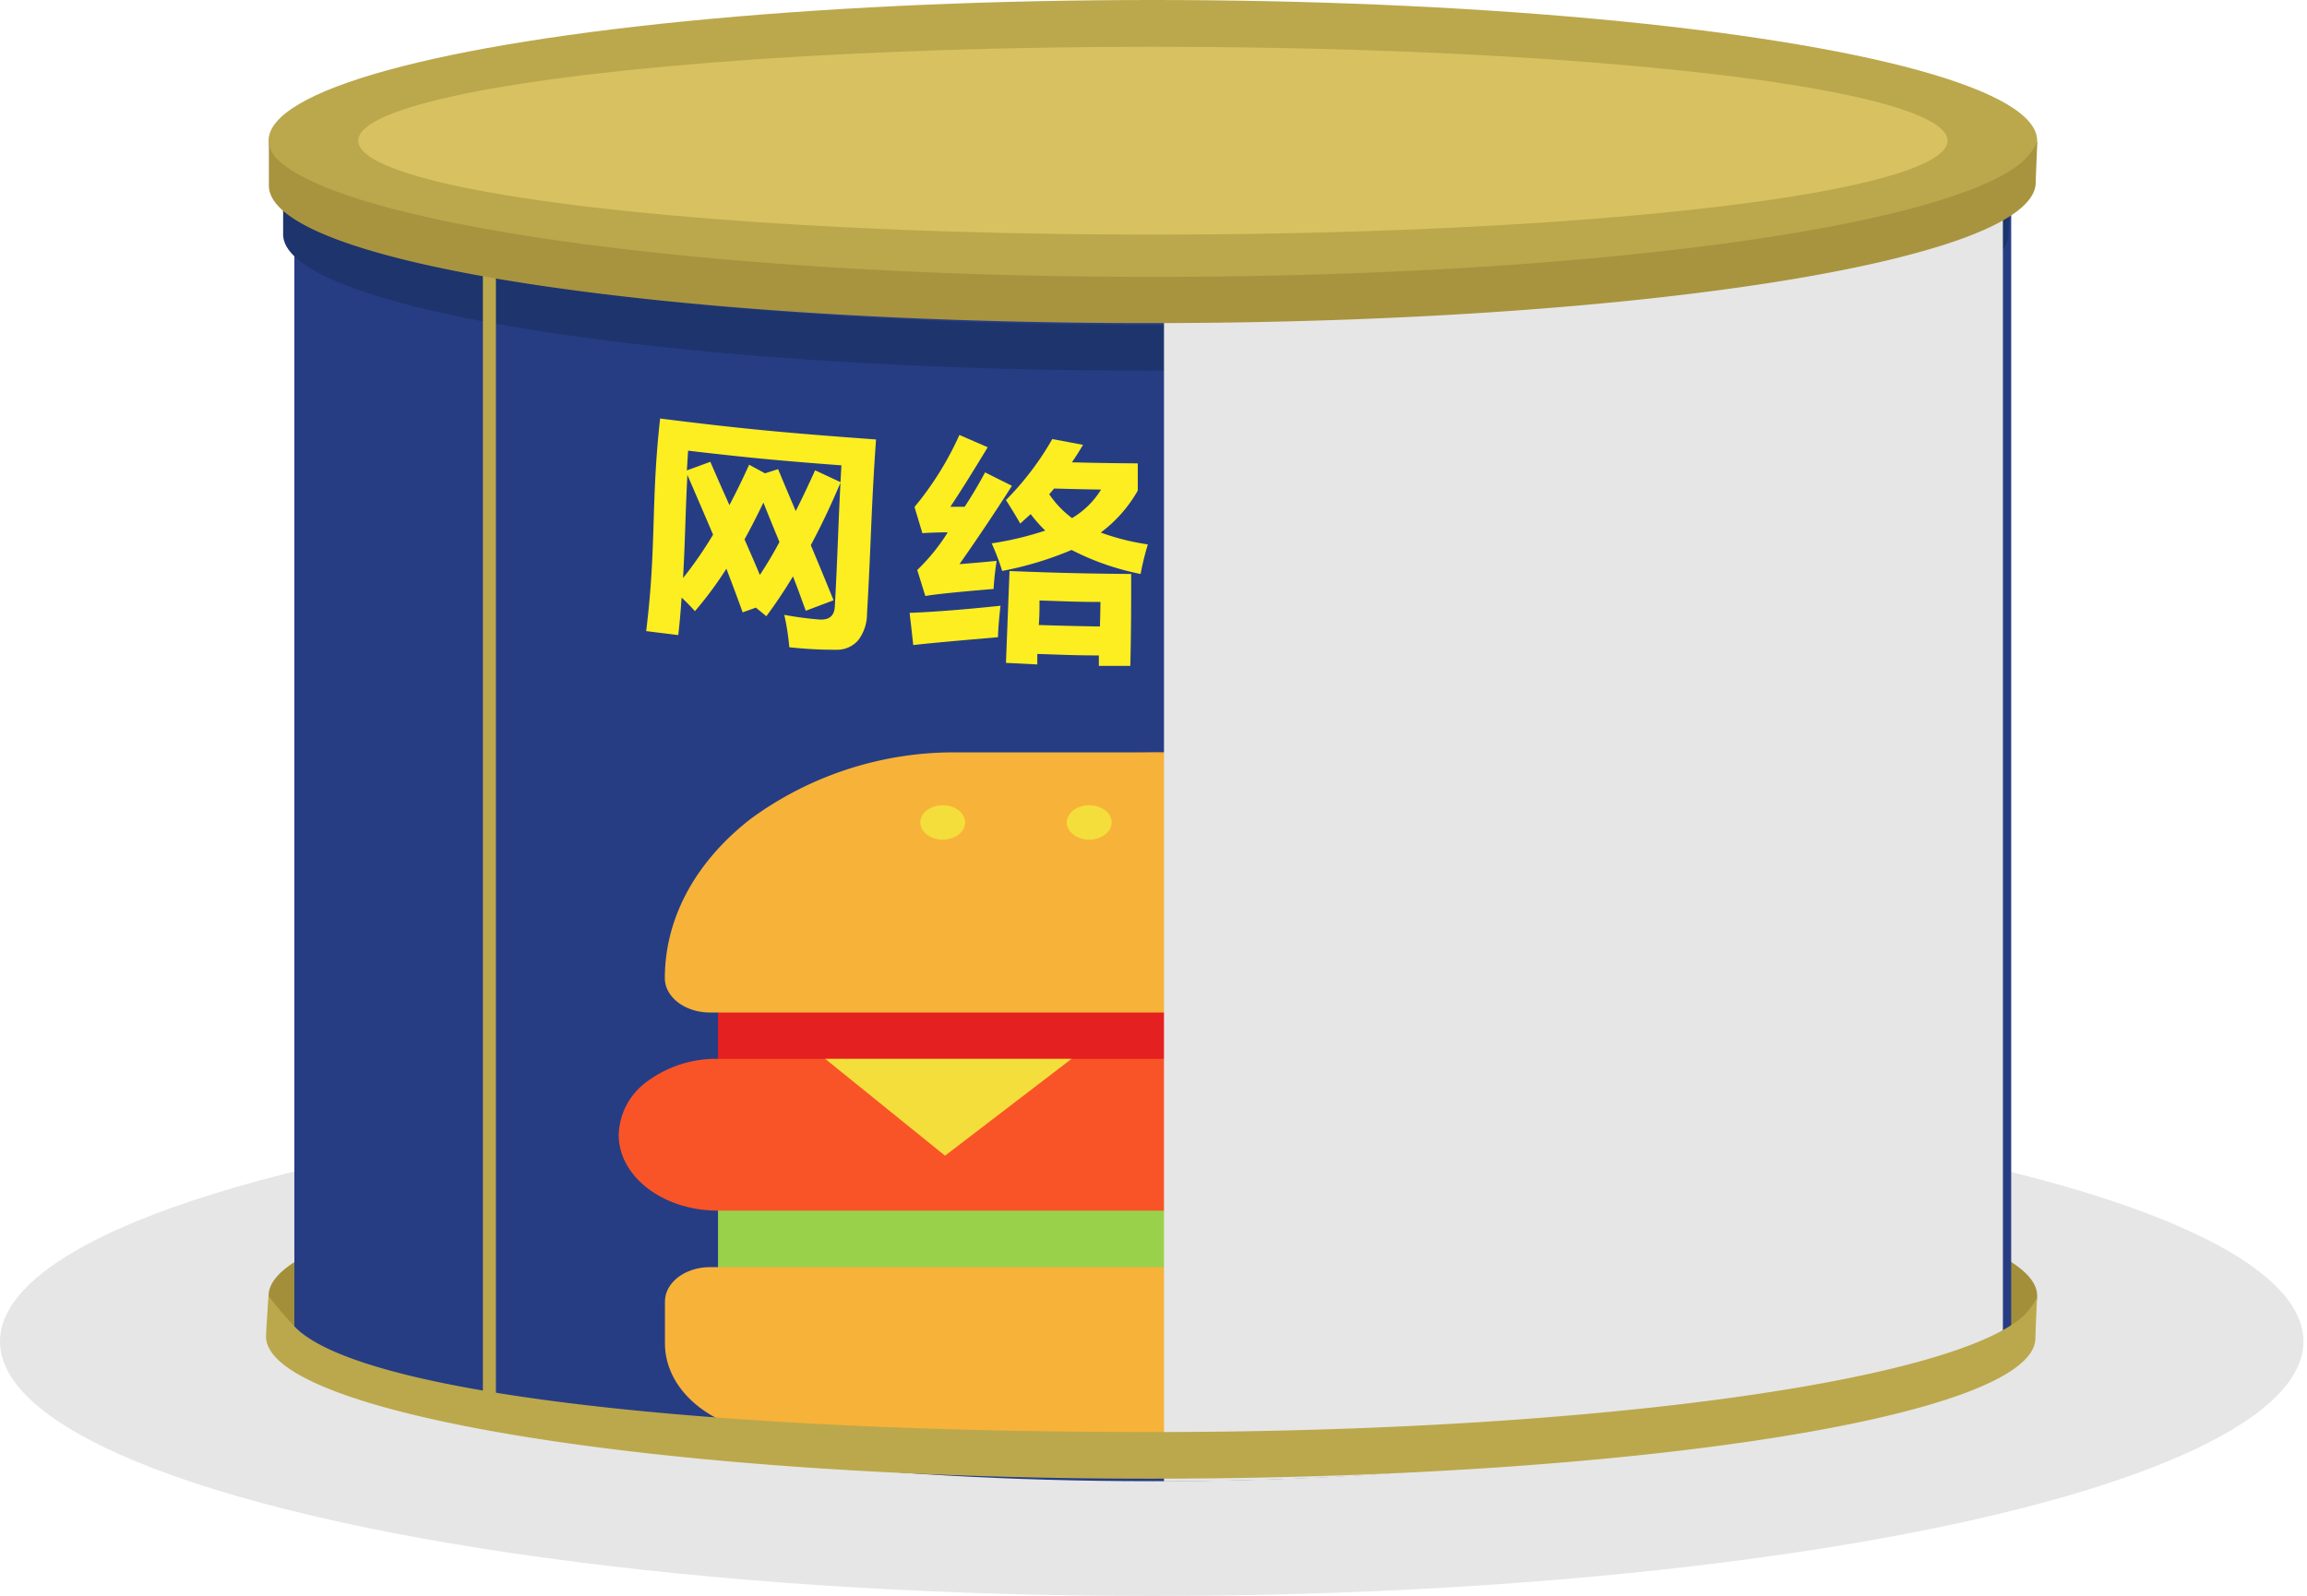
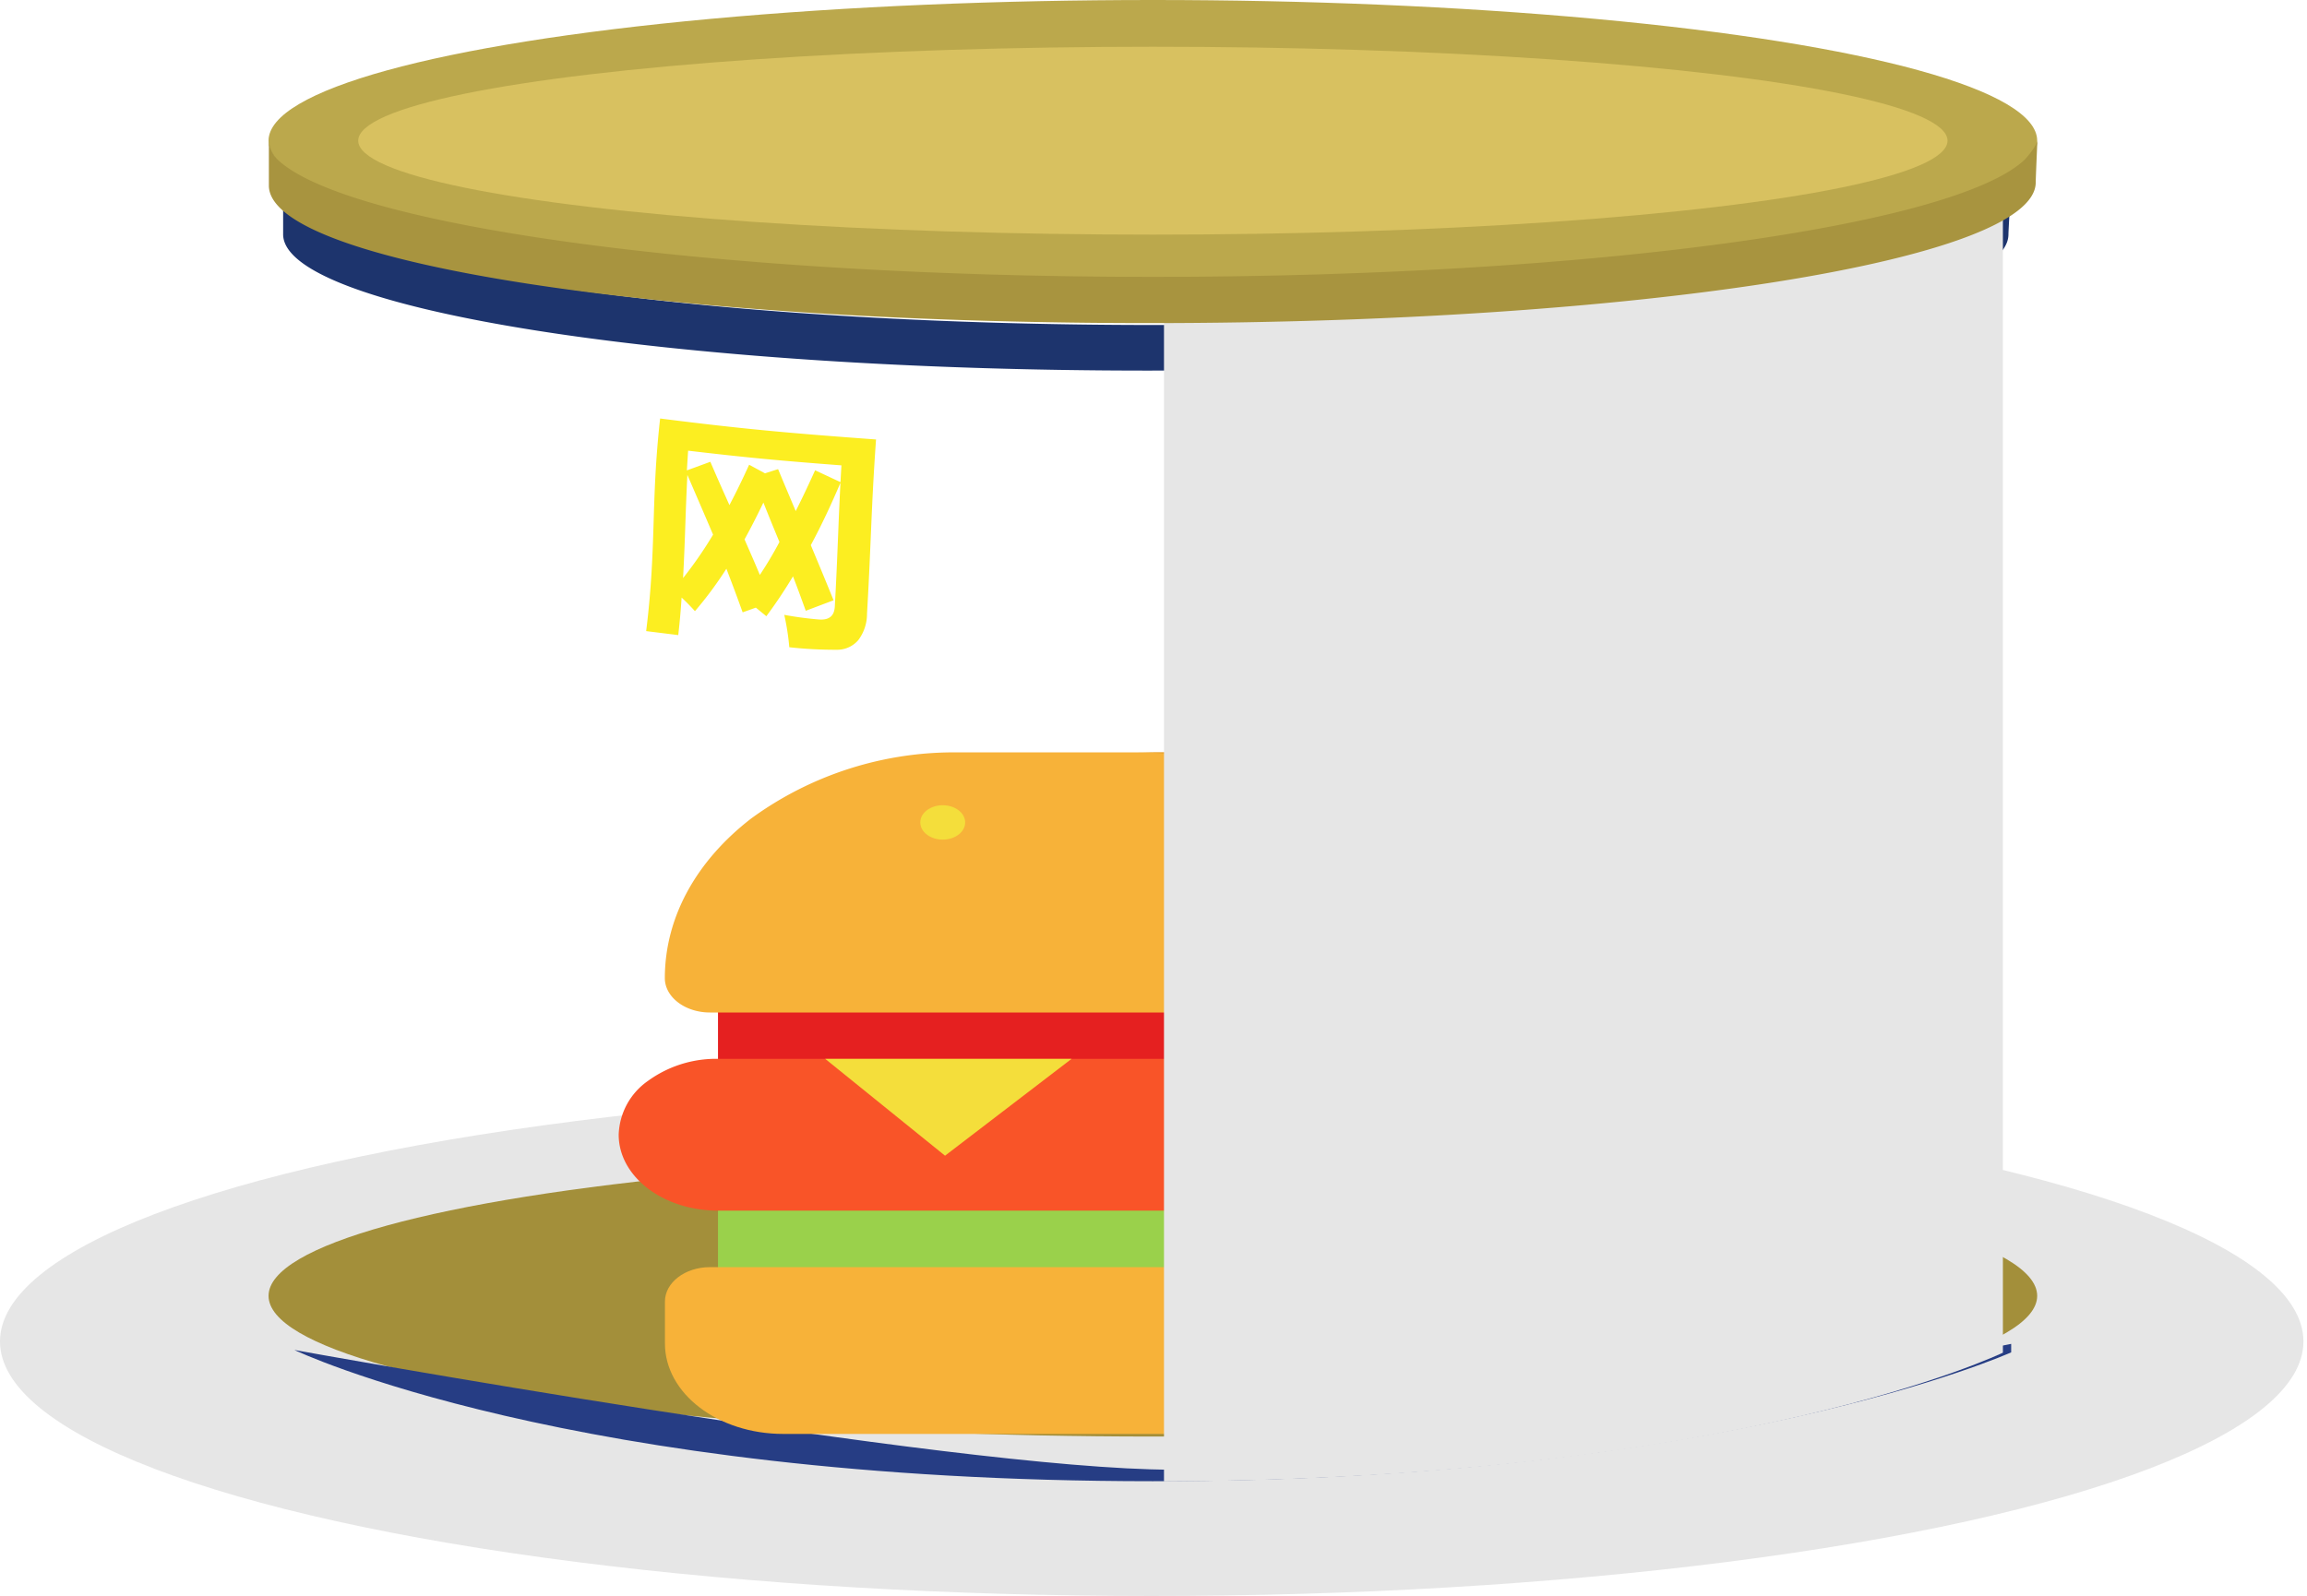
<svg xmlns="http://www.w3.org/2000/svg" viewBox="0 0 220 152.24">
  <defs>
    <style>.cls-1{isolation:isolate;}.cls-2{fill:#e6e6e6;}.cls-3{fill:#a38f3a;}.cls-4{fill:#263d84;}.cls-5{fill:#1d346d;}.cls-6{fill:#bba84c;}.cls-7{fill:#fcee21;}.cls-8{fill:#9ad14b;}.cls-9{fill:#e52020;}.cls-10{fill:#8bb73d;}.cls-11{fill:#d61d1d;}.cls-12{fill:#f7b239;}.cls-13{fill:#e09b2d;}.cls-14{fill:#f4de3b;}.cls-15{fill:#f95428;}.cls-16{fill:#e54728;}.cls-17{mix-blend-mode:multiply;}.cls-18{fill:#d8c160;}.cls-19{fill:#a8943f;}</style>
  </defs>
  <title> </title>
  <g class="cls-1">
    <g id="Layer_1" data-name="Layer 1">
      <ellipse class="cls-2" cx="109.83" cy="127.96" rx="109.83" ry="24.28" />
      <ellipse class="cls-3" cx="109.94" cy="123.61" rx="84.33" ry="13.42" />
-       <path class="cls-4" d="M191.79,129s-27.29,12.29-81.86,12.29c-55.81,0-81.86-12.52-81.86-12.52V19s62.79,11.42,83.72,11.42c20,0,80-12,80-12Z" />
+       <path class="cls-4" d="M191.79,129s-27.29,12.29-81.86,12.29c-55.81,0-81.86-12.52-81.86-12.52s62.79,11.42,83.72,11.42c20,0,80-12,80-12Z" />
      <path class="cls-5" d="M190.65,20.19C184.17,26.35,150.51,31,109.93,31s-74.77-4.7-81.25-10.86A21.82,21.82,0,0,1,27,18.44v3.91c0,7.19,37.19,13,82.4,13s82.13-5.83,82.13-13c0-.37.21-3.91.21-3.91S191.79,18.9,190.65,20.19Z" />
-       <rect class="cls-6" x="46.05" y="21.79" width="1.24" height="111.91" />
      <rect class="cls-6" x="174.43" y="21.79" width="1.24" height="110.34" />
      <path class="cls-7" d="M67.74,44.05c.71,1.65,1.08,2.48,1.82,4.13.65-1.23,1.27-2.51,1.88-3.85l1.51.82,1.25-.4c.66,1.59,1,2.38,1.68,4,.63-1.24,1.24-2.54,1.85-3.89L80.17,46c-.89,2.1-1.83,4.11-2.85,6,.88,2.11,1.32,3.16,2.17,5.26l-2.65,1c-.48-1.31-.72-2-1.22-3.28q-1.2,2-2.54,3.8l-1-.82-1.26.45c-.6-1.66-.91-2.49-1.55-4.16a35.66,35.66,0,0,1-3,4.05Q65.8,57.76,65,57c-.1,1.43-.16,2.15-.32,3.58l-3.06-.38c1-8.11.43-12.17,1.33-20.28,7.89,1,12.25,1.39,20.59,2-.47,6.65-.47,10-.86,16.62a4.15,4.15,0,0,1-.84,2.53,2.65,2.65,0,0,1-2,.91,39.91,39.91,0,0,1-4.57-.24,23.34,23.34,0,0,0-.48-3.09,32.9,32.9,0,0,0,3.28.44c1,.08,1.49-.33,1.54-1.24.3-5.38.32-8.07.63-13.46-5.91-.45-8.91-.73-14.62-1.4-.05.75-.07,1.13-.12,1.88ZM65.55,45.3c-.2,3.94-.2,5.9-.41,9.84A38.15,38.15,0,0,0,68,51C67.15,49,66.33,47.11,65.55,45.3Zm7.25,2.64c-.59,1.22-1.18,2.39-1.8,3.51.59,1.36.88,2,1.46,3.39q1-1.5,1.87-3.14C73.71,50.2,73.4,49.45,72.8,47.94Z" />
-       <path class="cls-7" d="M90.63,48.34l1.36,0q.95-1.43,1.95-3.28l2.56,1.28q-2.32,3.65-5,7.47,1.71-.13,3.54-.31-.22,1.45-.29,2.68c-3.11.26-5.29.47-6.51.67l-.77-2.48a18.77,18.77,0,0,0,2.91-3.59q-1.3,0-2.42.08l-.75-2.5a30,30,0,0,0,4.28-6.87l2.7,1.17C93,44.63,91.84,46.51,90.63,48.34ZM87.09,61.53c-.14-1.23-.2-1.84-.35-3.07,1.91-.07,4.81-.27,8.67-.68q-.21,1.82-.24,3C91.75,61.08,89.06,61.31,87.09,61.53ZM95.93,47.7a27.94,27.94,0,0,0,4.42-5.82l2.93.55q-.52.88-1.06,1.67c2.51.06,3.77.08,6.28.1,0,1,0,1.56,0,2.6a13,13,0,0,1-3.53,4,22.8,22.8,0,0,0,4.49,1.13,26.55,26.55,0,0,0-.69,2.82,25,25,0,0,1-6.58-2.29,32.64,32.64,0,0,1-6.62,2,22.84,22.84,0,0,0-1-2.63,30.74,30.74,0,0,0,5.11-1.22,12.6,12.6,0,0,1-1.39-1.57l-1,.9Q96.76,49,95.93,47.7Zm0,15.53.34-8.76c4.64.18,7,.24,11.6.28,0,3.51,0,5.26-.08,8.77l-3,0c0-.4,0-.6,0-1-2.35,0-3.52-.07-5.87-.14l0,1Zm9-5.81c-2.32,0-3.48-.07-5.8-.14,0,.94,0,1.41-.07,2.34,2.33.07,3.5.1,5.83.14C104.92,58.83,104.93,58.36,104.94,57.42ZM100.52,46.6l-.46.55a9.47,9.47,0,0,0,2.17,2.27A8.06,8.06,0,0,0,105,46.7C103.22,46.67,102.32,46.65,100.52,46.6Z" />
      <path class="cls-7" d="M112.92,60.9c-.24-1.24-.36-1.86-.6-3.1l2.69-.61c0-2.84,0-4.27-.07-7.11h-2.42V47.19h2.4c0-2.06,0-3.09,0-5.14l3,0c0,2.06.05,3.09.09,5.14l2.16,0,.07,2.91L118,50l.11,6.38,2.52-.66q0,1.24.07,3.08Zm6.83-1.19c3.17-.07,4.76-.12,7.92-.25a90,90,0,0,0,2.15-10.7l3.45.6-2.54,10,4.32-.24c.06,1.09.09,1.64.16,2.73-6.16.37-9.24.5-15.4.63C119.78,61.35,119.77,60.8,119.75,59.71Zm.86-14.2c2.05-.05,3.08-.08,5.13-.16q-.55-1.3-1.32-2.82l3.1-1q.85,1.53,1.65,3.14l-1.89.58c2.52-.11,3.8-.17,6.39-.32.06,1.09.09,1.64.14,2.73-5.36.3-7.92.41-13.13.54Zm3.51,3.76q1.24,4,2.44,8.47l-3.22.76q-.85-4.1-2.08-8.48Z" />
-       <path class="cls-7" d="M138.65,59.66c-.31-1.23-.47-1.85-.77-3.08q1-.3,2.67-.81c-.13-2.69-.18-4-.3-6.72l-2.5.17c-.05-1.16-.08-1.74-.14-2.9l2.5-.17c-.11-2.06-.17-3.09-.33-5.15l3.06-.23c.17,2.06.23,3.09.34,5.15l2.26-.18c.06,1.16.09,1.74.13,2.9l-2.25.19c.1,2.39.14,3.59.25,6l2.13-.73c0,.41,0,1.06.08,2a16.81,16.81,0,0,0,.94-3.53,45.75,45.75,0,0,0,.11-8.2l-1.58.14c-.06-1.06-.1-1.6-.18-2.66,5.08-.42,7.63-.67,12.5-1.25.1,1,.14,1.49.21,2.48-.59,1.44-.9,2.16-1.53,3.61l3.11-.37c0,1,.07,1.49.11,2.48a18.05,18.05,0,0,1-3,6.73,12.55,12.55,0,0,0,4.32,2,30.14,30.14,0,0,0-1.73,3,16.21,16.21,0,0,1-4.61-2.5,26.69,26.69,0,0,1-4.57,3.78,17.48,17.48,0,0,0-2.2-2.43,25.28,25.28,0,0,0,4.61-3.42,18.1,18.1,0,0,1-2.73-4.42A18.42,18.42,0,0,1,145.77,62a28.77,28.77,0,0,0-2.32-2.35,11.11,11.11,0,0,0,1.67-2.3Q142.15,58.4,138.65,59.66Zm11.22-14.55a23.31,23.31,0,0,0,4.46,8.39,11.94,11.94,0,0,0,2-4.28l-3.28.36c0-1-.06-1.57-.1-2.61.58-1.36.87-2,1.42-3.4-1.79.19-2.69.28-4.5.46C149.85,44.45,149.85,44.67,149.87,45.11Z" />
      <polygon class="cls-8" points="152.73 106.29 152.73 124.39 102.19 124.39 78.69 124.39 68.47 124.39 68.47 106.29 152.73 106.29" />
      <polygon class="cls-9" points="152.73 91.53 152.73 109.19 139.15 109.19 115.65 109.19 68.47 109.19 68.47 91.53 152.73 91.53" />
      <polygon class="cls-10" points="152.73 109.85 152.73 120.83 148.02 120.83 145.82 120.83 144.87 120.83 144.87 109.85 152.73 109.85" />
      <polygon class="cls-11" points="152.73 94.31 152.73 105.87 148.02 105.87 145.82 105.87 144.87 105.87 144.87 94.31 152.73 94.31" />
      <path class="cls-12" d="M67.7,120.87H154c2.37,0,4.29,1.47,4.29,3.28v4c0,4.76-5,8.63-11.28,8.63H74.69c-6.23,0-11.28-3.86-11.28-8.63v-4c0-1.81,1.92-3.28,4.3-3.28Z" />
      <path class="cls-13" d="M121,136.79h26c6.23,0,11.28-3.86,11.28-8.63v-4c0-1.81-1.92-3.28-4.29-3.28H128c2.37,0,4.29,1.47,4.29,3.28v4C132.28,132.92,127.23,136.79,121,136.79Z" />
      <path class="cls-12" d="M71.64,78.07A32.83,32.83,0,0,1,91.5,71.77h38.72c15.52,0,28.09,9.62,28.09,21.49a3,3,0,0,1-1.26,2.32,5,5,0,0,1-3,1H67.7c-2.37,0-4.3-1.47-4.3-3.28C63.41,87.33,66.55,82,71.64,78.07Z" />
      <path class="cls-13" d="M135.2,95.58a5,5,0,0,1-3,1H154a5,5,0,0,0,3-1,3,3,0,0,0,1.26-2.32c0-11.87-12.58-21.49-28.09-21.49H108.37c15.52,0,28.09,9.62,28.09,21.49A3,3,0,0,1,135.2,95.58Z" />
      <ellipse class="cls-14" cx="131.82" cy="78.45" rx="2.14" ry="1.64" />
      <ellipse class="cls-14" cx="89.9" cy="78.45" rx="2.14" ry="1.64" />
      <ellipse class="cls-14" cx="117.84" cy="78.45" rx="2.14" ry="1.64" />
-       <ellipse class="cls-14" cx="103.87" cy="78.45" rx="2.14" ry="1.64" />
      <path class="cls-15" d="M68.47,101h84.77c5.23,0,9.47,3.24,9.47,7.24a6.5,6.5,0,0,1-2.77,5.12,11.06,11.06,0,0,1-6.69,2.12H68.47c-5.23,0-9.47-3.24-9.47-7.24a6.5,6.5,0,0,1,2.77-5.12A11.06,11.06,0,0,1,68.47,101Z" />
      <polygon class="cls-14" points="139.15 101 127.08 110.24 115.65 101 139.15 101" />
      <path class="cls-16" d="M139.7,113.37a11.06,11.06,0,0,1-6.69,2.12h20.24a11.06,11.06,0,0,0,6.69-2.12,6.5,6.5,0,0,0,2.77-5.12c0-4-4.24-7.24-9.47-7.24H139.15l-1.32,1c2.78,1.26,4.64,3.58,4.64,6.23A6.5,6.5,0,0,1,139.7,113.37Z" />
      <polygon class="cls-14" points="102.19 101 90.12 110.24 78.69 101 102.19 101" />
      <g class="cls-17">
        <path class="cls-2" d="M111,30.41V141.31c55-.18,80-12.28,80-12.28V18.44s-59.67,12-79.67,12C111.12,30.41,112,30.41,111,30.41Z" />
      </g>
-       <path class="cls-6" d="M193.09,125.41c-6.68,6.35-41.35,11.19-83.15,11.19s-75-3.53-81.67-9.88a35,35,0,0,1-2.67-3.11s-.23,3.47-.23,3.87c0,7.41,37.66,13.57,84.24,13.57s84.49-6,84.49-13.42c0-.38.16-4,.16-4S194.27,124.09,193.09,125.41Z" />
      <ellipse class="cls-6" cx="109.94" cy="13.42" rx="84.33" ry="13.42" />
      <ellipse class="cls-18" cx="109.94" cy="13.42" rx="75.78" ry="8.96" />
      <path class="cls-19" d="M193.09,15.22c-6.68,6.35-41.35,11.19-83.15,11.19s-76.8-4.84-83.47-11.19A2.85,2.85,0,0,1,25.64,13s0,4.3,0,4.7c0,7.41,37.44,13.12,84,13.12s84.49-6,84.49-13.42c0-.38.16-4,.16-4S194.27,13.9,193.09,15.22Z" />
    </g>
  </g>
</svg>